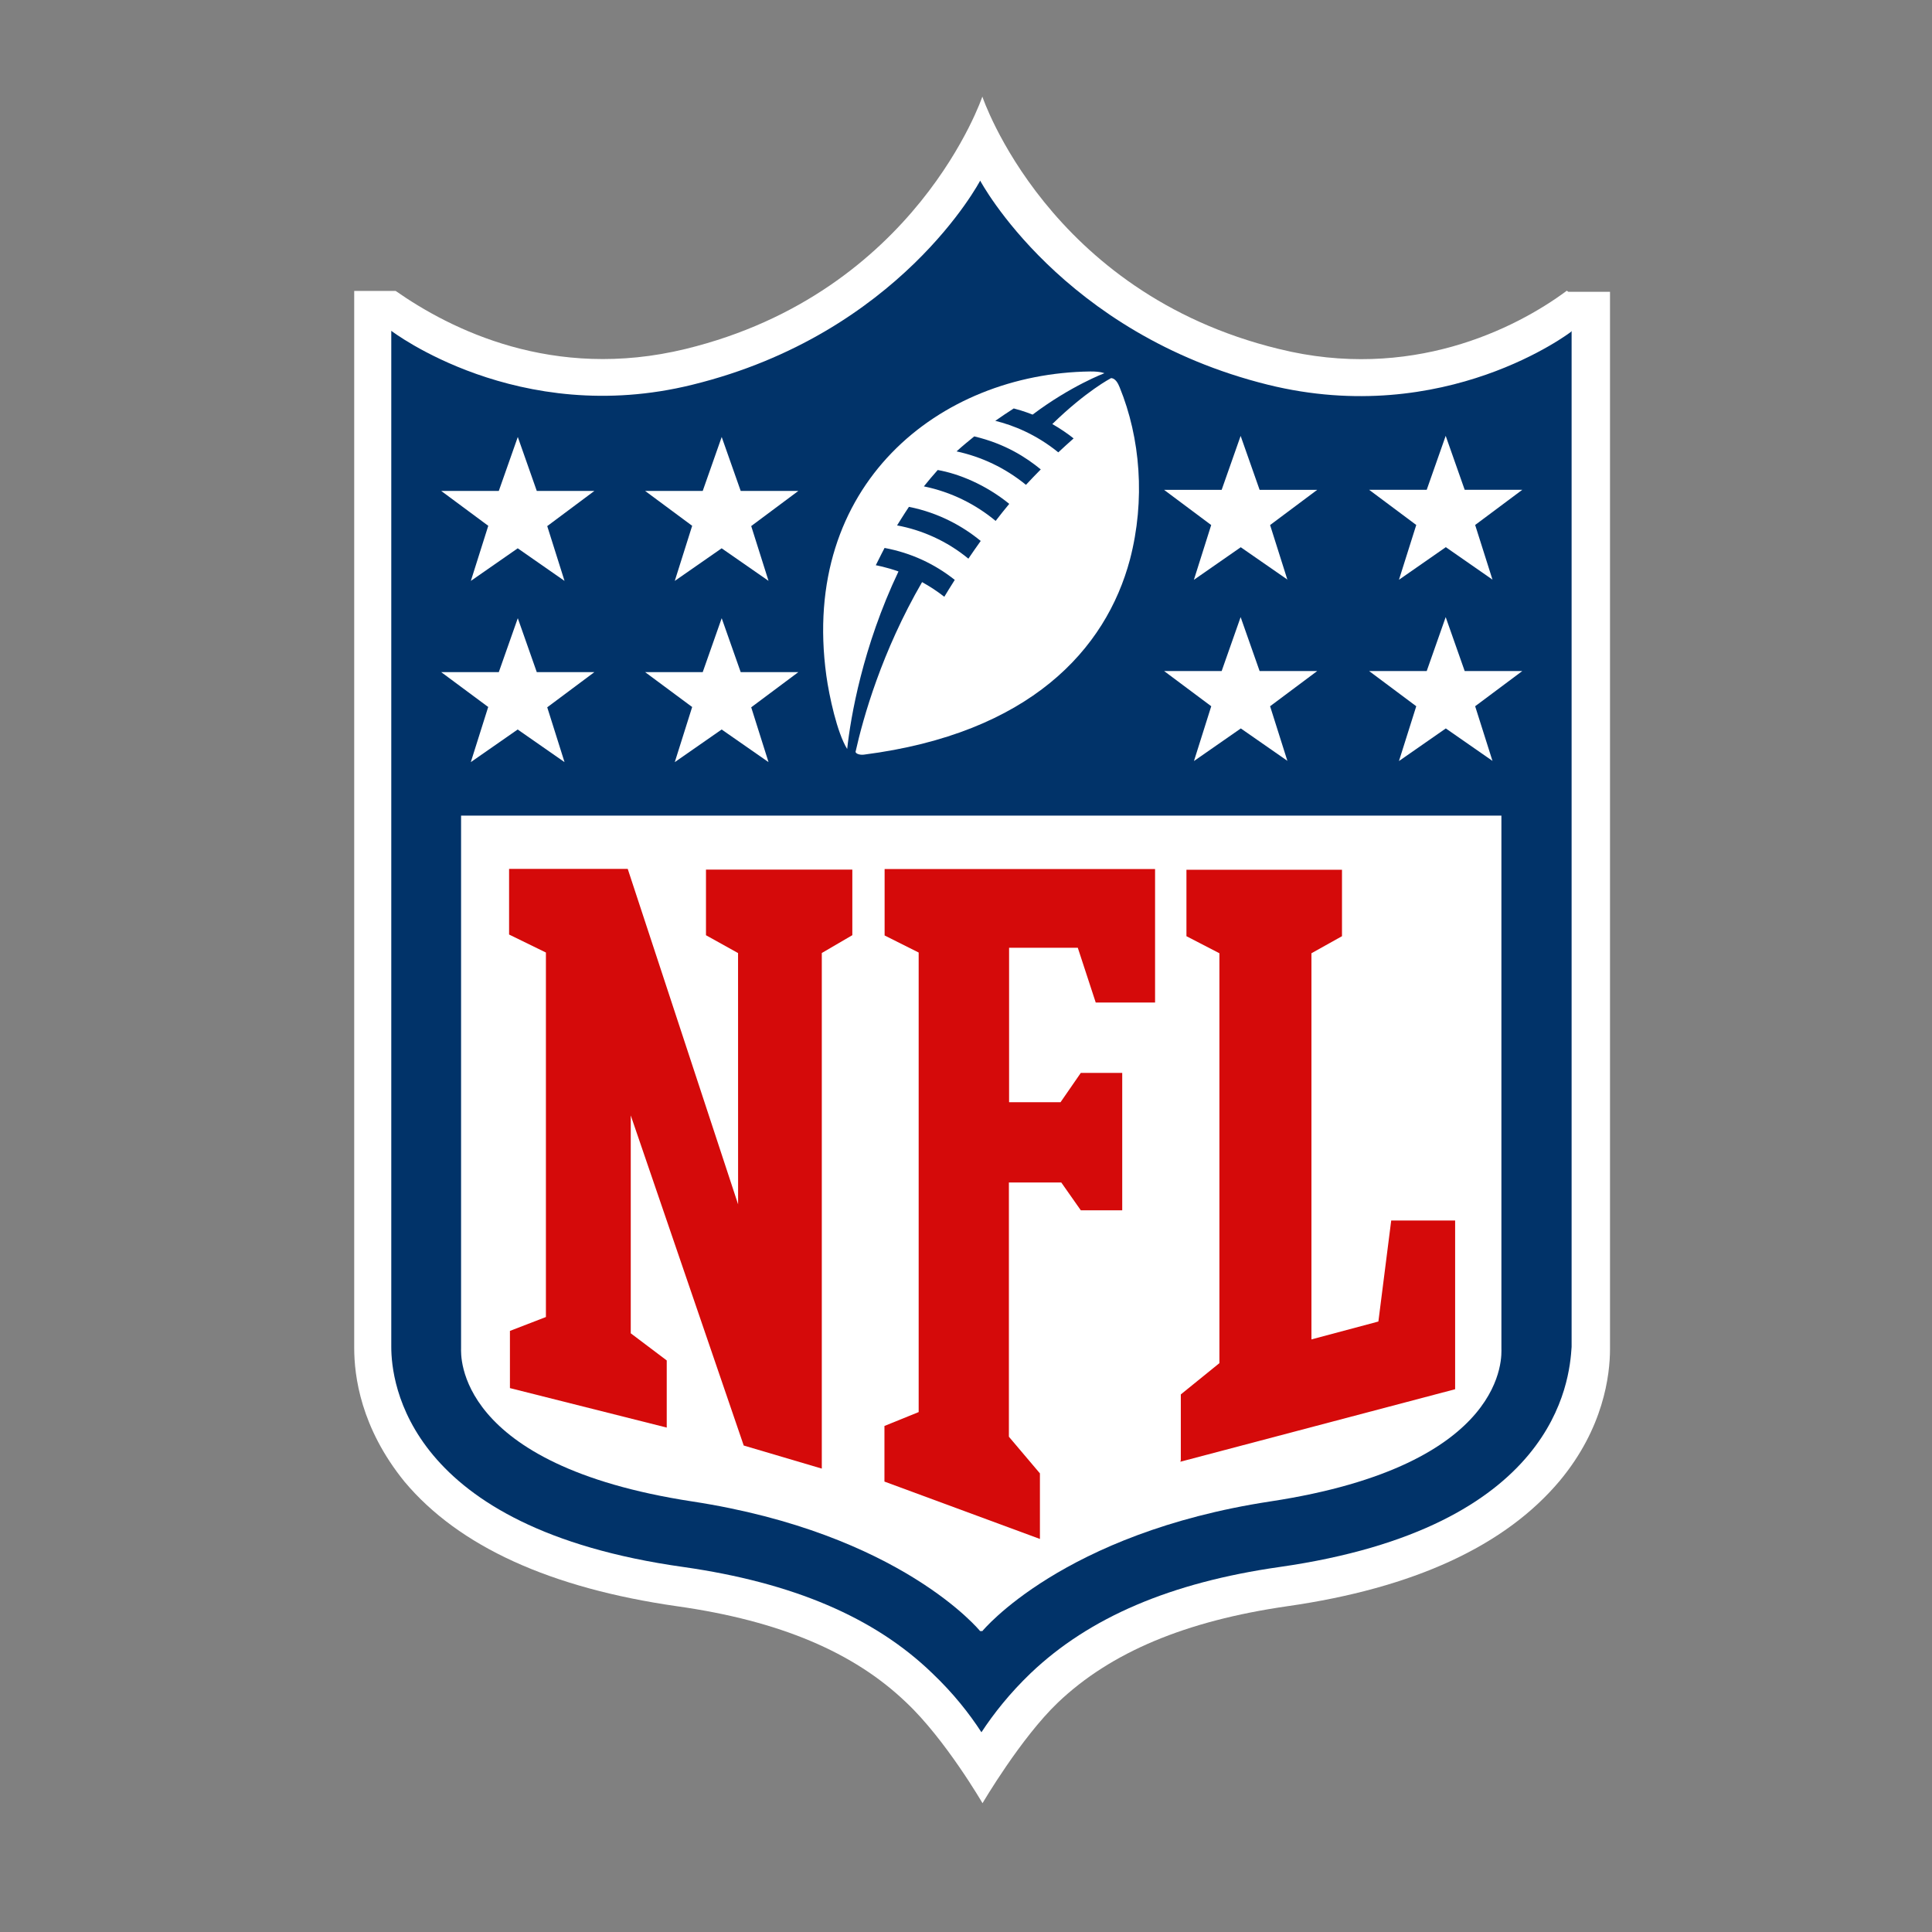
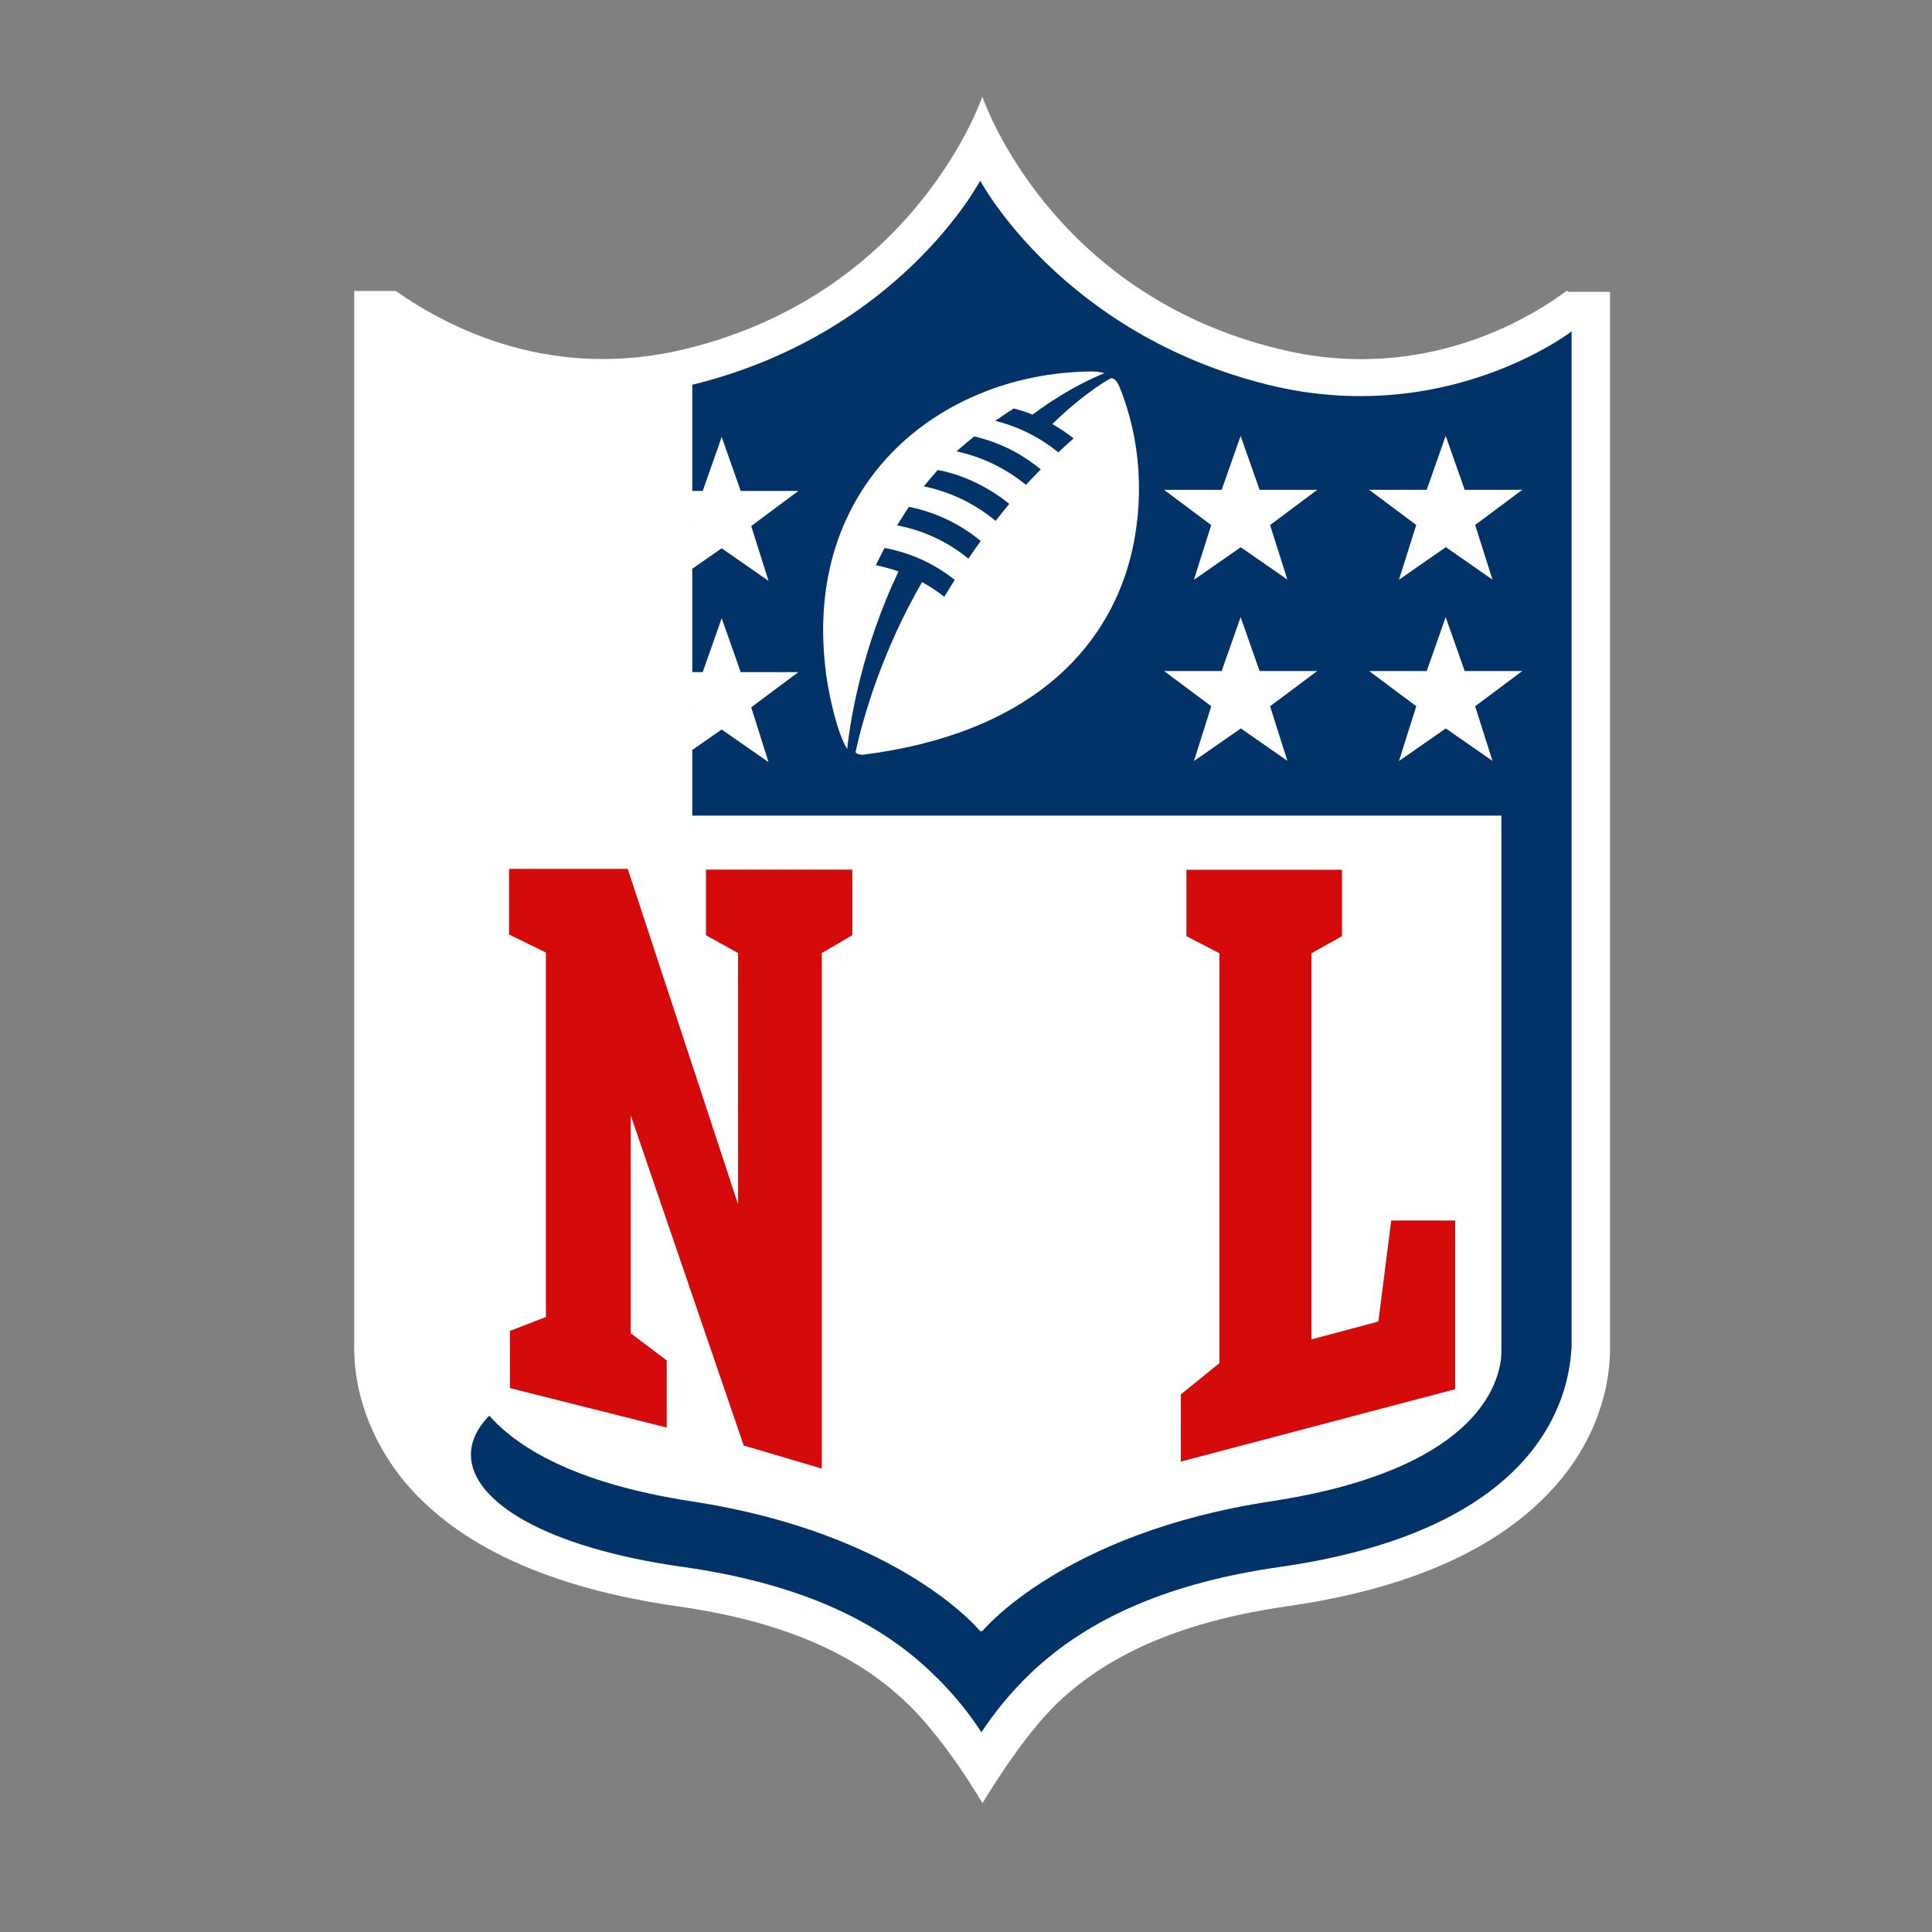
<svg xmlns="http://www.w3.org/2000/svg" fill="none" viewBox="0 0 80 80" height="80" width="80">
  <rect x="0" y="0" width="80" height="80" fill="#808080" stroke="none" />
  <path fill="white" d="M64.879 12.038C62.711 13.646 58.376 15.791 52.96 14.451C43.386 12.127 40.677 4 40.677 4C40.677 4 37.95 12.117 28.394 14.448C22.895 15.789 18.641 13.626 16.382 12.046H14.667V55.818C14.667 56.98 14.937 59.123 16.753 61.357C19.002 64.037 22.795 65.761 28.041 66.512C32.286 67.112 35.356 68.415 37.524 70.495C39.15 72.024 40.684 74.667 40.684 74.667C40.684 74.667 42.265 71.969 43.81 70.495C45.996 68.415 49.093 67.119 53.293 66.512C58.549 65.761 62.322 64.01 64.581 61.322C66.397 59.143 66.667 56.953 66.667 55.856V12.083H64.942" />
-   <path fill="#013369" d="M65.059 13.735C65.059 13.735 59.848 17.745 52.506 15.932C43.955 13.814 40.587 7.48 40.587 7.48C40.587 7.48 37.264 13.824 28.665 15.932C21.441 17.718 16.202 13.698 16.202 13.698V55.774C16.202 57.203 16.808 63.277 28.304 64.887C32.829 65.533 36.207 66.968 38.599 69.281C39.473 70.111 40.134 70.951 40.639 71.729C41.148 70.953 41.814 70.111 42.68 69.281C45.109 66.968 48.487 65.528 52.975 64.887C64.443 63.252 64.987 57.178 65.077 55.774V13.698" />
+   <path fill="#013369" d="M65.059 13.735C65.059 13.735 59.848 17.745 52.506 15.932C43.955 13.814 40.587 7.48 40.587 7.48C40.587 7.48 37.264 13.824 28.665 15.932V55.774C16.202 57.203 16.808 63.277 28.304 64.887C32.829 65.533 36.207 66.968 38.599 69.281C39.473 70.111 40.134 70.951 40.639 71.729C41.148 70.953 41.814 70.111 42.68 69.281C45.109 66.968 48.487 65.528 52.975 64.887C64.443 63.252 64.987 57.178 65.077 55.774V13.698" />
  <path fill="white" d="M40.677 67.54C40.677 67.54 44 63.485 52.596 62.172C62.53 60.663 62.17 56.071 62.17 55.838V33.772H19.092V55.838C19.092 56.071 18.799 60.661 28.665 62.172C37.299 63.495 40.584 67.54 40.584 67.54" />
  <path fill="#D50A0A" d="M30.563 49.915L30.561 39.464L29.233 38.726V36.009H35.293V38.724L34.029 39.462V60.812L30.796 59.856L26.118 46.187V55.209L27.608 56.333V59.113L21.115 57.478V55.11L22.605 54.535V39.442L21.08 38.697V35.979H25.993L30.578 49.915" />
-   <path fill="#D50A0A" d="M41.761 59.474L43.061 61.01V63.725L36.623 61.349V59.046L38.04 58.471V39.442L36.63 38.736V35.984H47.829V41.513H45.372L44.629 39.244H41.784V45.64H43.915L44.754 44.426H46.469V50.116H44.754L43.945 48.964H41.776V59.507" />
  <path fill="#D50A0A" d="M48.895 60.455V57.74L50.493 56.445V39.472L49.128 38.766V36.014H55.569V38.766L54.304 39.472V55.462L57.076 54.721L57.607 50.539H60.254V57.525L48.876 60.527" />
-   <path fill="white" d="M20.221 29.279L18.27 27.832H20.654L21.441 25.598L22.227 27.832H24.611L22.66 29.288L23.376 31.558L21.436 30.207L19.495 31.558L20.211 29.288" />
  <path fill="white" d="M28.665 29.279L26.714 27.832H29.098L29.884 25.598L30.671 27.832H33.057L31.106 29.288L31.823 31.558L29.882 30.207L27.941 31.558L28.657 29.288" />
-   <path fill="white" d="M20.221 21.775L18.27 20.329H20.654L21.441 18.094L22.227 20.329H24.611L22.66 21.785L23.376 24.054L21.438 22.704L19.497 24.054L20.214 21.785" />
  <path fill="white" d="M28.665 21.775L26.714 20.329H29.098L29.884 18.094L30.671 20.329H33.057L31.106 21.783L31.823 24.052L29.882 22.704L27.941 24.054L28.657 21.785" />
  <path fill="white" d="M61.809 31.513L59.868 30.163L57.928 31.513L58.644 29.244L56.693 27.787H59.077L59.863 25.553L60.65 27.787H63.034L61.083 29.244L61.802 31.513" />
  <path fill="white" d="M53.32 31.513L51.38 30.163L49.439 31.513L50.155 29.244L48.204 27.787H50.586L51.372 25.553L52.158 27.787H54.542L52.592 29.244L53.31 31.513" />
  <path fill="white" d="M61.809 24.007L59.868 22.657L57.928 24.007L58.644 21.738L56.693 20.282H59.077L59.863 18.047L60.65 20.282H63.034L61.083 21.738L61.802 24.007" />
  <path fill="white" d="M53.32 24.007L51.377 22.66L49.436 24.01L50.153 21.741L48.202 20.284H50.586L51.372 18.05L52.158 20.284H54.542L52.592 21.741L53.31 24.01" />
  <path fill="white" d="M42.483 20.076C41.614 19.368 40.639 18.914 39.61 18.691C39.861 18.459 40.116 18.255 40.342 18.07C41.634 18.377 42.5 18.949 43.096 19.437C42.886 19.652 42.68 19.861 42.485 20.074L42.483 20.076ZM41.228 21.57C40.402 20.884 39.395 20.373 38.256 20.14C38.431 19.918 38.634 19.682 38.829 19.462C39.7 19.615 40.815 20.069 41.791 20.864C41.594 21.099 41.406 21.339 41.23 21.567L41.228 21.57ZM40.099 23.133C39.207 22.397 38.166 21.944 37.146 21.756C37.146 21.756 37.459 21.25 37.637 20.988C38.884 21.233 39.896 21.81 40.609 22.4C40.424 22.657 40.254 22.905 40.099 23.133ZM45.996 15.664C45.996 15.664 44.984 16.185 43.574 17.559C43.892 17.738 44.25 17.985 44.456 18.154C44.243 18.34 44.025 18.543 43.822 18.731C42.901 17.983 41.952 17.606 41.213 17.426C41.458 17.252 41.719 17.079 41.977 16.913C42.375 17.012 42.758 17.168 42.758 17.168C44.348 15.972 45.73 15.454 45.73 15.454C45.73 15.454 45.57 15.377 45.144 15.382C38.887 15.461 33.132 20.081 34.217 27.978C34.334 28.818 34.662 30.346 35.08 31.015C35.221 29.702 35.719 26.789 37.204 23.663C36.691 23.48 36.265 23.405 36.265 23.405C36.418 23.091 36.628 22.689 36.628 22.689C37.73 22.895 38.696 23.348 39.535 24.012C39.335 24.334 39.197 24.545 39.102 24.711C38.806 24.48 38.508 24.285 38.181 24.104C36.51 26.99 35.742 29.715 35.426 31.134C35.444 31.221 35.624 31.268 35.772 31.248C42.625 30.368 45.795 26.905 46.79 23.163C47.431 20.705 47.22 18.134 46.361 16.034C46.301 15.885 46.184 15.642 45.983 15.659" />
</svg>